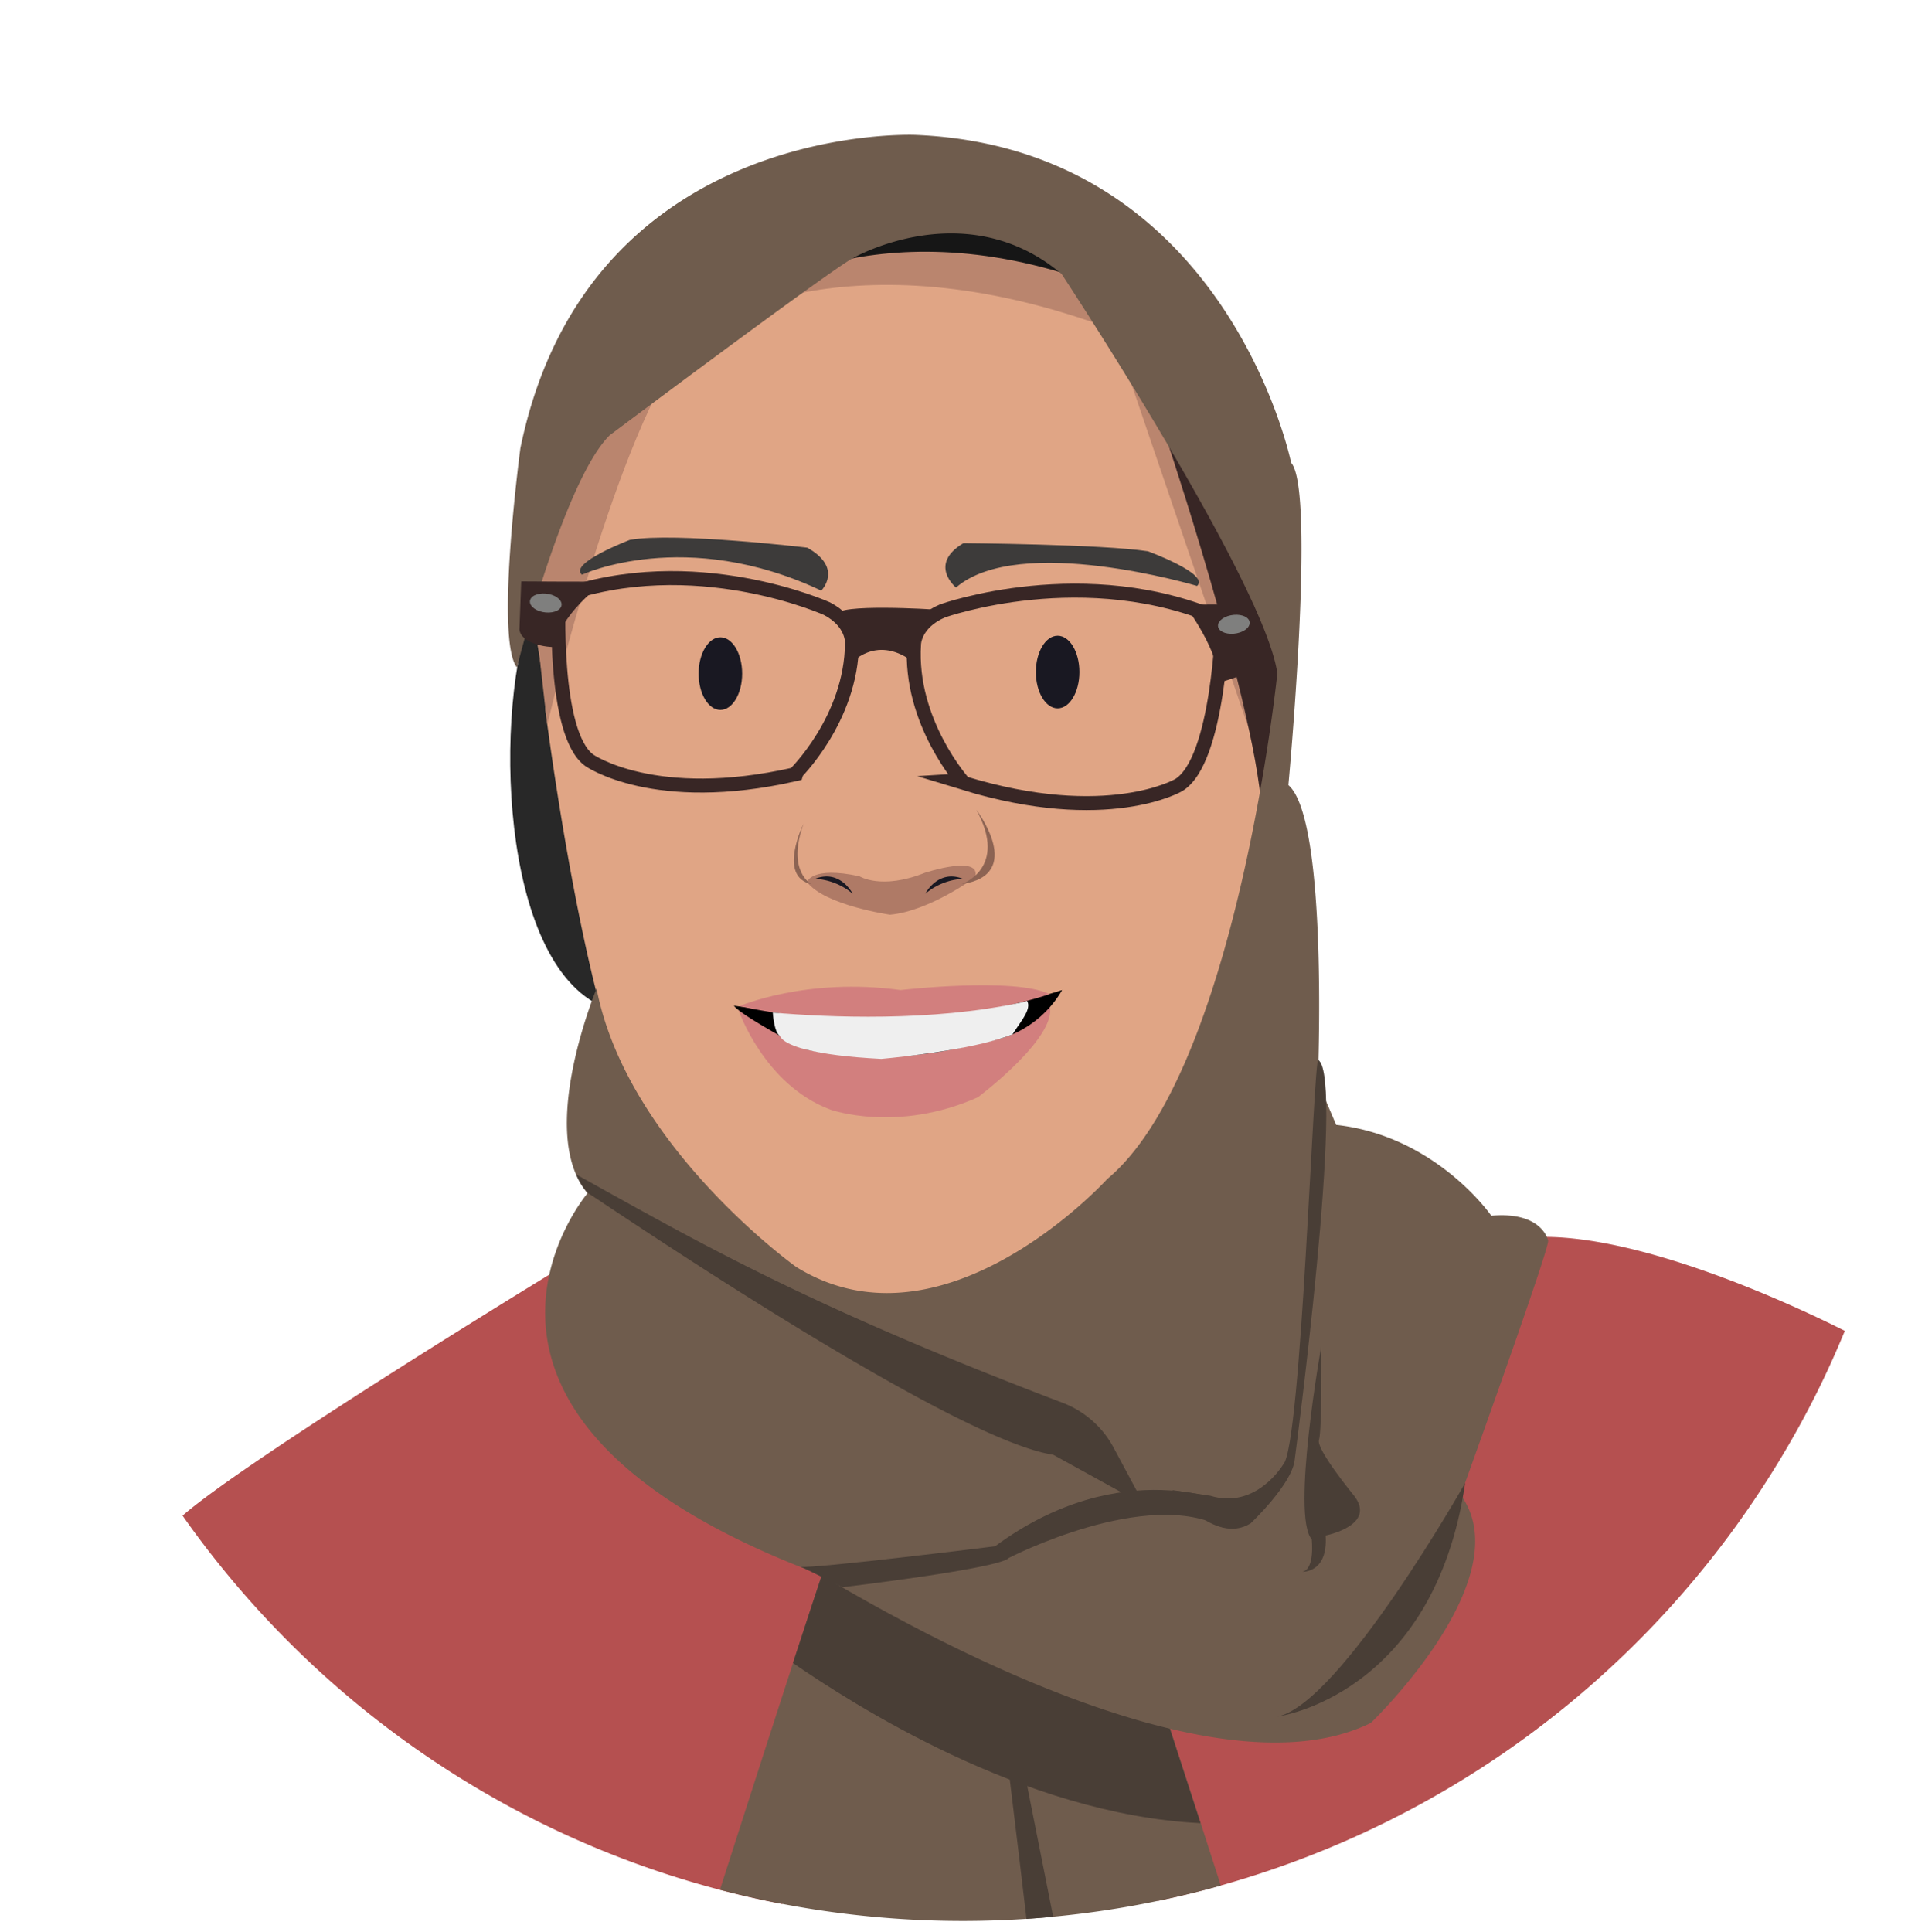
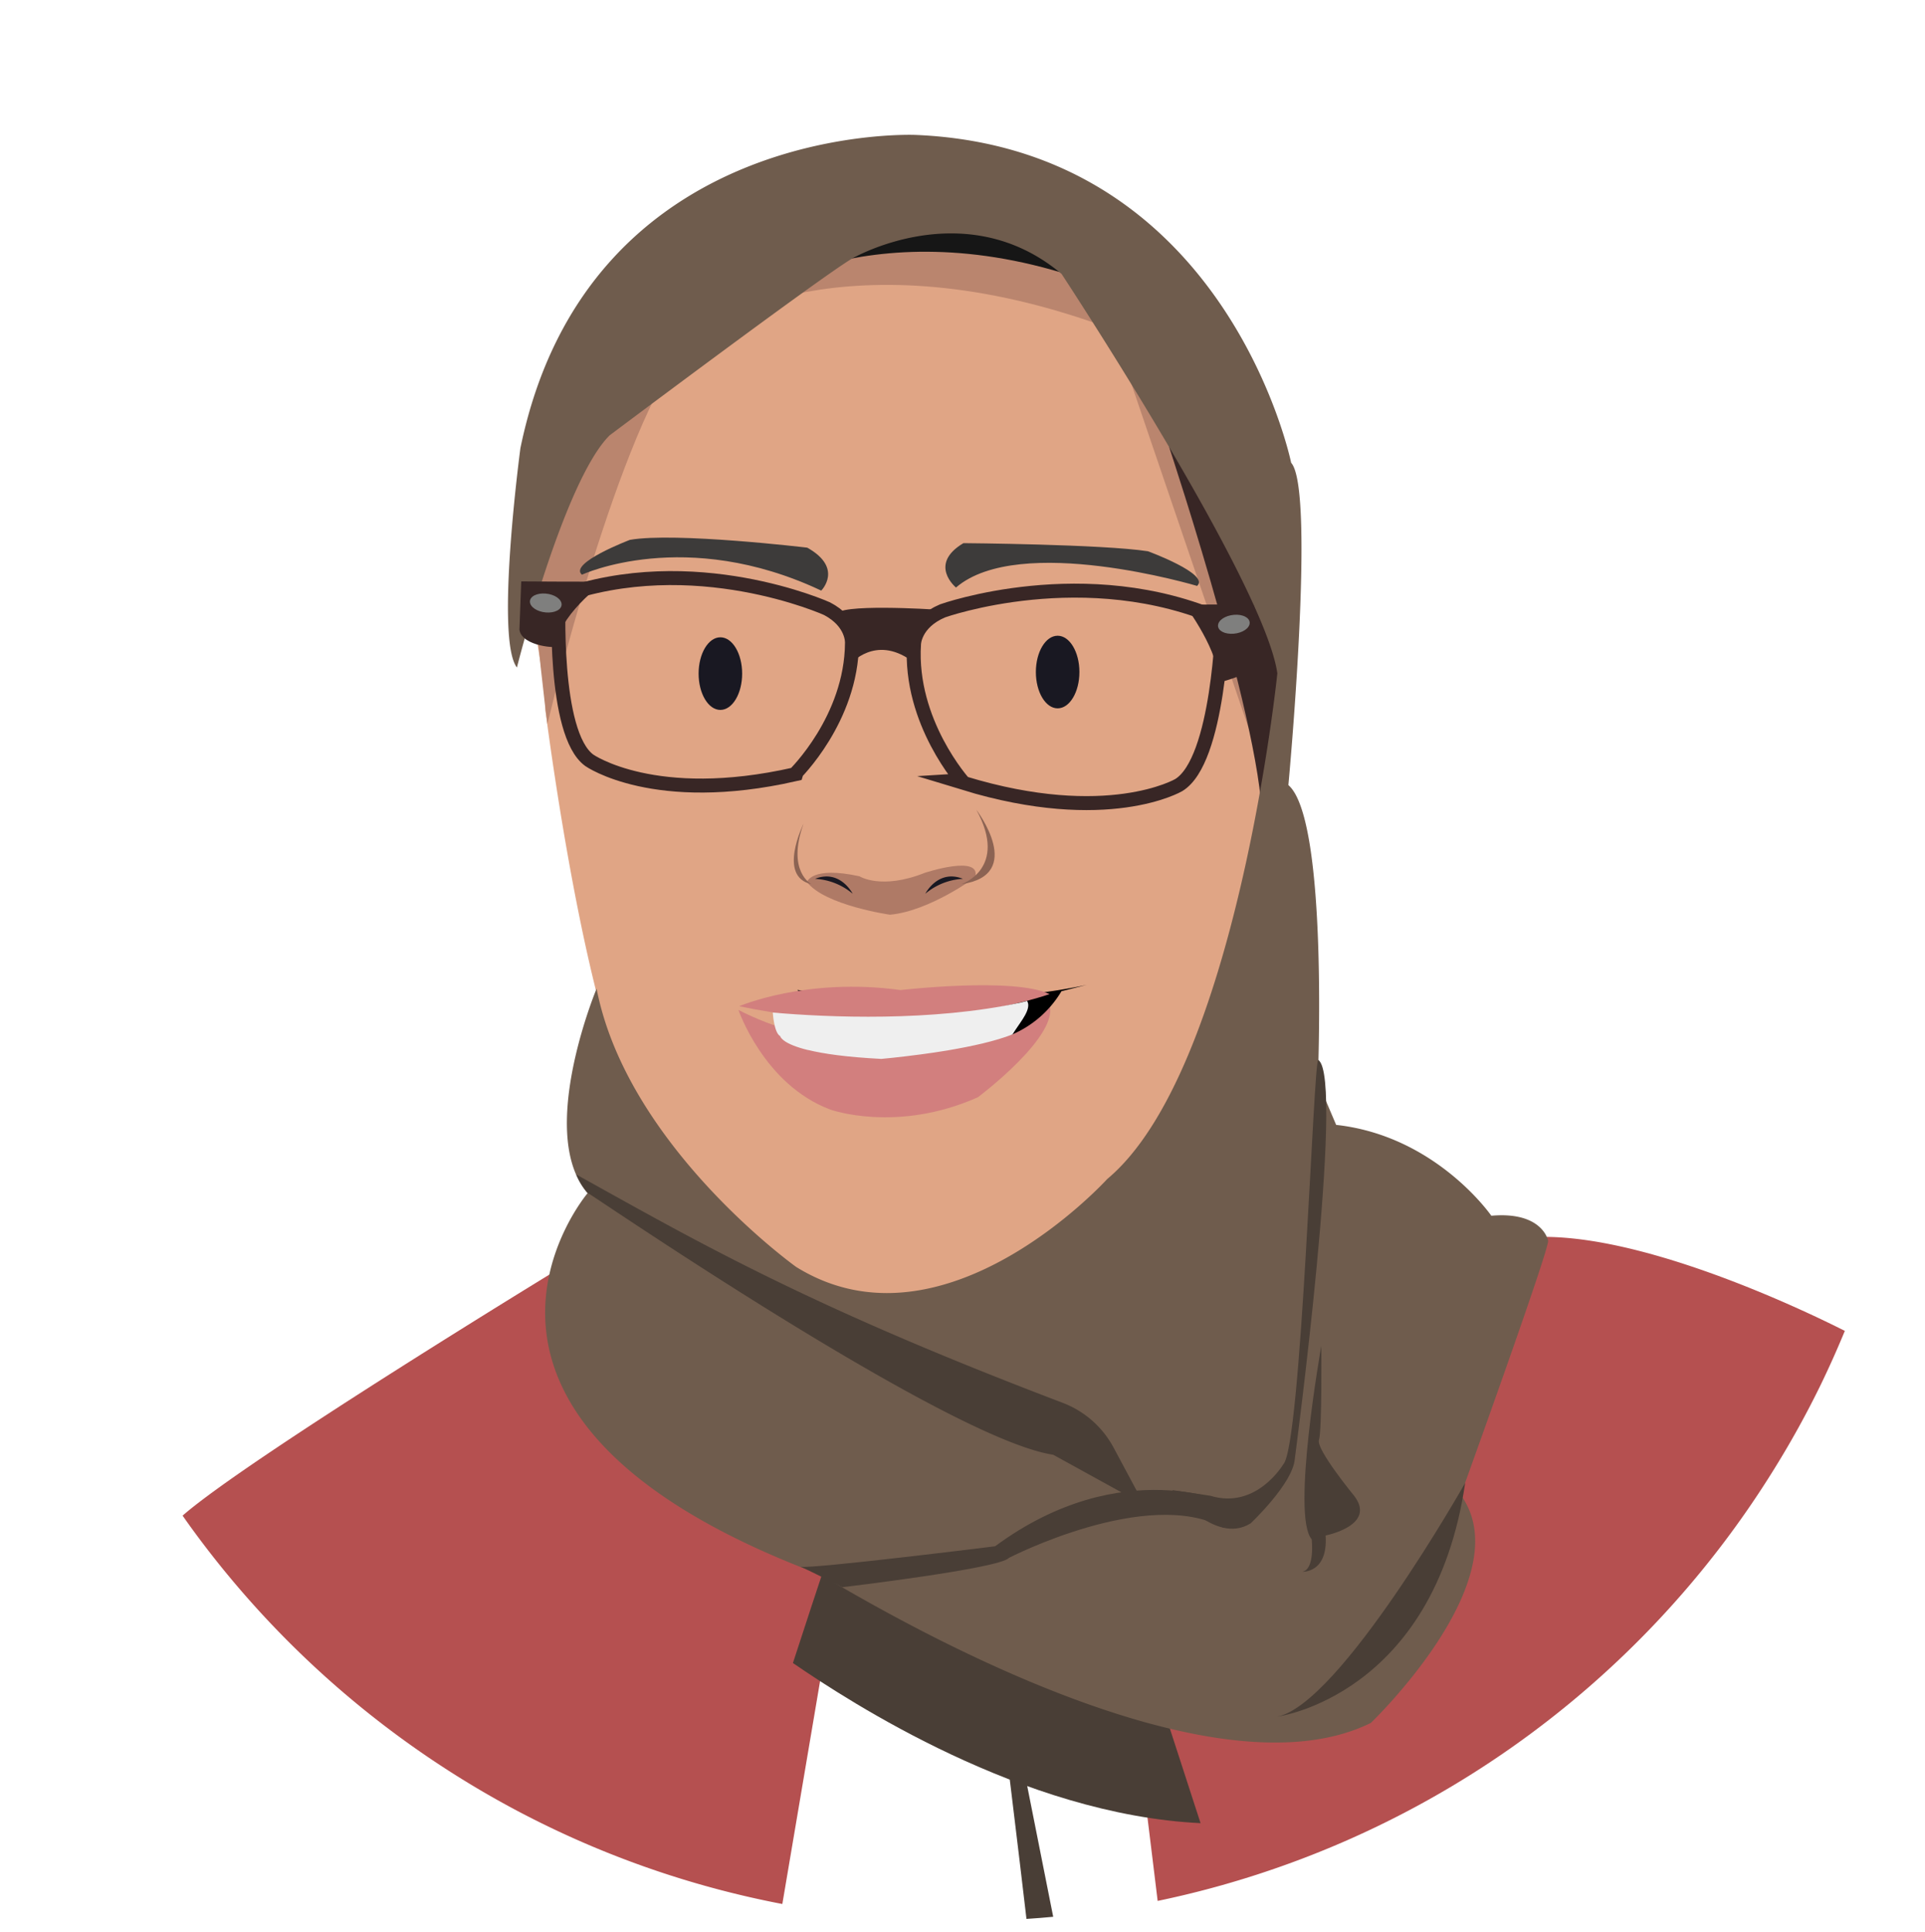
<svg xmlns="http://www.w3.org/2000/svg" viewBox="0 0 550.85 552.86">
  <defs>
    <style>.cls-1{fill:#e8e6f1;}.cls-2{fill:#b55050;}.cls-3{fill:#6f5c4d;}.cls-4{fill:#493e36;}.cls-5{fill:#282828;}.cls-6{fill:#e0a585;}.cls-7{fill:#ba856e;}.cls-8{fill:#382625;}.cls-9{fill:#161616;}.cls-10{fill:none;stroke:#382625;stroke-miterlimit:10;stroke-width:4px;}.cls-11{fill:#191822;}.cls-12{fill:#af7a66;}.cls-13{fill:#8c6353;}.cls-14{fill:#d27f7e;}.cls-15{fill:#efefef;}.cls-16{fill:#3d3b3a;}.cls-17{fill:#7f7f7e;}</style>
  </defs>
  <g id="Layer_11" data-name="Layer 11">
    <path class="cls-2" d="M241,443.68,223.87,544.82a271,271,0,0,1-57.36-17.75q-9.42-4.11-18.46-8.89a273.77,273.77,0,0,1-91.8-78.93q-2.05-2.76-4-5.56C71.27,417.06,161,362.4,161,362.4Z" />
    <path class="cls-2" d="M527.91,380.83q-3.27,7.94-7,15.62a268,268,0,0,1-13.08,23.68A272.88,272.88,0,0,1,331.27,543.94c-2.73-22.47-16.46-134.85-17.57-136.25l121.93-53.43C466.42,350.83,517,375.3,527.91,380.83Z" />
-     <path class="cls-3" d="M349.35,539.55Q340.28,542.1,331,544q-5.32,1.11-10.73,2-9.33,1.54-18.85,2.45c-2.54.24-5.09.45-7.65.61q-9.08.61-18.31.61a273.64,273.64,0,0,1-34.31-2.15q-8.72-1.09-17.24-2.72-9.06-1.73-17.89-4.06c3.45-10.78,12.76-39.82,20.92-64.9,3.71-11.38,7.17-21.94,9.74-29.62,2.53-7.52,4.2-12.27,4.4-12.29l80.5,19.92,1.77,5.46,20.24,62.35Z" />
  </g>
  <g id="Layer_7" data-name="Layer 7">
    <path class="cls-4" d="M343.55,521.69c-50.9-2.45-100.17-34.52-116.65-45.82,3.71-11.38,7.17-21.94,9.74-29.62l86.67,13.09Z" />
-     <path class="cls-5" d="M153.52,171.22c-12,25.54-11.76,99.28,16.53,115.62l.57.32C199.62,302.4,153.52,171.22,153.52,171.22Z" />
    <path class="cls-6" d="M365.56,214.9l-10,40.72c-8.14,73.32-67.79,107.61-67.79,107.61-28.38,15.11-44.94,7.49-44.94,7.49-22.33-3.68-56-47.56-56-47.56-17-14.68-29.77-112.3-30.69-119.42,0-.27-.05-.41-.05-.41-.49-16.9-7-33-3.44-50.88,4.05-20.52,18.92-38.77,29.92-52.36a221.45,221.45,0,0,1,19.5-21.31c1.24-.79,2.48-1.55,3.74-2.28a94,94,0,0,1,20.28-8.65,118.45,118.45,0,0,1,36-4.62,152.69,152.69,0,0,1,27.31,3.06h0a120.18,120.18,0,0,1,15.42,4.08c1,.23,2.07.51,3.07.83,30.76,9.62,45.25,57.18,52,95,3.06,17.18,4.51,32.35,5.16,41C365.45,212.08,365.56,214.9,365.56,214.9Z" />
    <path class="cls-7" d="M370.48,183.63l-4.09,24.12L363.3,226,318.45,94.29c-76.73-28.73-117.72,0-117.72,0C180.67,110.4,159.58,195,156.64,207.18c0-.27-.49-3.66-.49-3.66-1.88-17.08-4.27-33-2.15-50.54l29.92-52.36,10.33-18.07L207.16,77l20.28-8.65,16-6.85,20,2.23,27.31,3.06h0l16.84,1.89,1.65,3,52,95Z" />
    <path class="cls-8" d="M360.83,239.73S384.21,159.06,345.32,132l-10.78-4.12S364.64,218.44,360.83,239.73Z" />
    <path class="cls-9" d="M209.37,87.5s37.81-29,100.35-7.58C309.72,79.92,242.34,30.27,209.37,87.5Z" />
    <path class="cls-3" d="M418,427.78C435.38,451.69,392.28,493,392.28,493c-51,25.22-156.61-42.57-157.93-42.57-120.35-45.2-66.21-109-66.21-109a20.25,20.25,0,0,1-2.18-3.09,20.47,20.47,0,0,1-1-2l-.08-.18c-8.42-19.07,5.84-53.27,5.84-53.27,8.76,45.08,57.11,79.64,57.11,79.64,42.36,26.27,89-25.15,89-25.15,37-30.84,48.69-144.7,48.69-144.7-3.68-26.11-61.75-114.31-61.75-114.31C276.14,55.17,243.8,74,243.8,74c-9.77,5.87-69.36,50.58-69.36,50.58C161.3,137.68,147.92,191,147.92,191c-6.31-8.15,1-62.77,1-62.77C168.23,34.41,262,38.61,262,38.61c89.08,3.68,107.47,93.81,107.47,93.81,7.09,7.88-.79,92.23-.79,92.23,11.56,10,8.41,84.88,8.41,84.88l5.26,12.35c28.64,3.15,44.4,26,44.4,26C441.42,346.58,443,355,443,355,443.52,357.09,418,427.78,418,427.78Z" />
    <path class="cls-8" d="M243.36,190s7-8.32,17.28-1.07l6.91-14.51s-28.67-1.86-28.16,1.57C239.39,175.94,244.55,184.12,243.36,190Z" />
    <path class="cls-10" d="M243.8,184s.37-5.9-7.17-9.84c0,0-38.15-17.23-76.74-3.31,0,0-1.83,39.13,8.77,46.73,0,0,18.65,13.09,58.73,4C227.39,221.54,243.64,205.82,243.8,184Z" />
    <path class="cls-10" d="M261.55,184.31s.06-6.08,8.19-9.52c0,0,41-14.64,80.1,2.68,0,0-1,40.25-12.57,47.2,0,0-20.37,11.94-61.41-.58C275.86,224.09,260.11,206.68,261.55,184.31Z" />
    <path class="cls-8" d="M159.77,184.85c.14.81-10.43.18-11.13-4.64l.52-13.84s24.35.17,24.09,0S158.47,177.32,159.77,184.85Z" />
    <path class="cls-8" d="M348.41,195.1c-.14.8,14.24-3.54,14.94-8.35l-4.69-13.82s-20.19.15-19.92,0S349.71,187.56,348.41,195.1Z" />
    <ellipse class="cls-11" cx="302.65" cy="192.3" rx="6.23" ry="10.39" />
    <ellipse class="cls-11" cx="206.14" cy="192.75" rx="6.23" ry="10.39" />
    <path class="cls-12" d="M230.93,252.4s1.22-4.66,15-1.66c0,0,6.25,4,18.74-1,0,0,16.27-5.36,14.38,1.32,0,0-13.13,9.68-24.37,10.68C254.64,261.74,236,259.06,230.93,252.4Z" />
    <path class="cls-11" d="M244,255.74s-3.59-7.12-10.77-4.27A18.22,18.22,0,0,1,244,255.74Z" />
    <path class="cls-11" d="M264.78,255.74s3.59-7.12,10.77-4.27A18.24,18.24,0,0,0,264.78,255.74Z" />
    <path class="cls-13" d="M232.2,253s-7.18-3.6-2.27-17.28C229.93,235.74,222.37,250.86,232.2,253Z" />
    <path class="cls-13" d="M275.11,253s13.54-4.44,4.28-21.28C279.39,231.74,293.64,250.36,275.11,253Z" />
    <path class="cls-14" d="M211.32,289s7.27,21.4,26.31,28.51c0,0,19,6.82,42.22-3.55,0,0,24.26-18.15,20.26-27.08C300.11,286.89,254,310.88,211.32,289Z" />
-     <path d="M303.94,283.3A30.37,30.37,0,0,1,289.67,296c-3.76,1.53-6.8,2-11.95,3.08,0,0-2.29.69-6.24,1.43l-.37.07c-2.14.4-4.74.81-7.71,1.14h0a103.36,103.36,0,0,1-32.08-1.29l-.1,0-1-.21-.14-.08c-.64-.32-3.45-1.81-6.79-3.68-5.29-3-11.9-6.87-13.29-8.68,0,0,4.48.65,11.79,1.28,16,1.4,45.51,2.77,71-2.74h0C296.6,285.45,300.35,284.47,303.94,283.3Z" />
+     <path d="M303.94,283.3A30.37,30.37,0,0,1,289.67,296l-.37.07c-2.14.4-4.74.81-7.71,1.14h0a103.36,103.36,0,0,1-32.08-1.29l-.1,0-1-.21-.14-.08c-.64-.32-3.45-1.81-6.79-3.68-5.29-3-11.9-6.87-13.29-8.68,0,0,4.48.65,11.79,1.28,16,1.4,45.51,2.77,71-2.74h0C296.6,285.45,300.35,284.47,303.94,283.3Z" />
    <path class="cls-14" d="M211.54,287.93s19.21-8.34,46.15-4.63c0,0,32.56-3.76,42.64,1.16C300.33,284.46,261.56,298.48,211.54,287.93Z" />
    <path class="cls-15" d="M290.71,294.49c-.58.92-1,1.51-1,1.51-4.9,1.93-11.71,3.41-18.19,4.51l-.37.07c-2.69.44-5.31.83-7.71,1.14h0C257,302.58,252.2,303,252.2,303c-10.08-.51-16.63-1.49-20.92-2.54l-.1,0c-.4-.09-.76-.19-1.13-.29-6.54-1.8-6.79-3.68-6.79-3.68-1.81-1-2.12-6.75-2.12-6.75,16,1.4,45.57,2.64,71-2.87l1.77-.45C295.29,288.59,292.07,292.37,290.71,294.49Z" />
    <path class="cls-16" d="M166.53,164.45S196.07,150.65,235,169c0,0,6.45-6.43-4-12.29,0,0-37.83-4.51-50.75-2.23C180.23,154.49,162.64,161.16,166.53,164.45Z" />
    <path class="cls-16" d="M342.56,167.66s-50.84-15.17-69,.46c0,0-8.07-6.62,2.13-12.7,0,0,39.78.31,52.79,2.32C328.51,157.74,346.33,164.29,342.56,167.66Z" />
    <path class="cls-4" d="M301.38,548.48c-2.54.24-5.09.45-7.65.61-1.69-14.39-7.68-65.19-8.51-67.21l3.08.79Z" />
    <path class="cls-4" d="M327.45,430.63l-26.07-14.36c-30.23-4.55-132.42-74.69-133.24-74.94a20.25,20.25,0,0,1-2.18-3.09,20.47,20.47,0,0,1-1-2l-.08-.18c34.39,19.09,66,37.53,139.19,65.34a27.74,27.74,0,0,1,14.57,12.79Z" />
    <path class="cls-4" d="M377.24,303.31c-1.39-.92-4.81,110.68-10.06,115.76,0,0-7.71,13-20.85,8.93l-10.87-1.62s12.1,16,22.43,9.51c0,0,12.09-11.39,12.62-18.4C370.51,417.49,385,308.42,377.24,303.31Z" />
    <path class="cls-4" d="M353.07,430.63c-.52-.26-31.88-15.06-68.32,11.83,0,0-52.58,6.55-55.72,5.86.45,0,12,5.85,12,5.85s45-5.32,47.66-8.38c0,0,39.67-20.5,61.44-8.63l3.55-6.44" />
    <path class="cls-4" d="M419.27,424.33s-35.71,63.19-53.71,66.87C365.56,491.2,410.32,485.3,419.27,424.33Z" />
    <path class="cls-4" d="M378.1,385.11s-8.67,48.67-2.75,55.34c0,0,1,8.77-2.76,9.3,0,0,7.46.52,6.75-10.38,0,0,14.79-2.89,8.09-11.43,0,0-10.9-13.27-10-15.9S378.1,385.11,378.1,385.11Z" />
    <path class="cls-17" d="M151.64,172.15c0,1.49,2,2.88,4.53,3.1s4.54-.8,4.54-2.29-2-2.89-4.54-3.11S151.64,170.66,151.64,172.15Z" />
    <path class="cls-17" d="M357.61,178.23c0,1.49-2,2.88-4.53,3.1s-4.54-.8-4.54-2.3,2-2.88,4.54-3.1S357.61,176.74,357.61,178.23Z" />
  </g>
</svg>